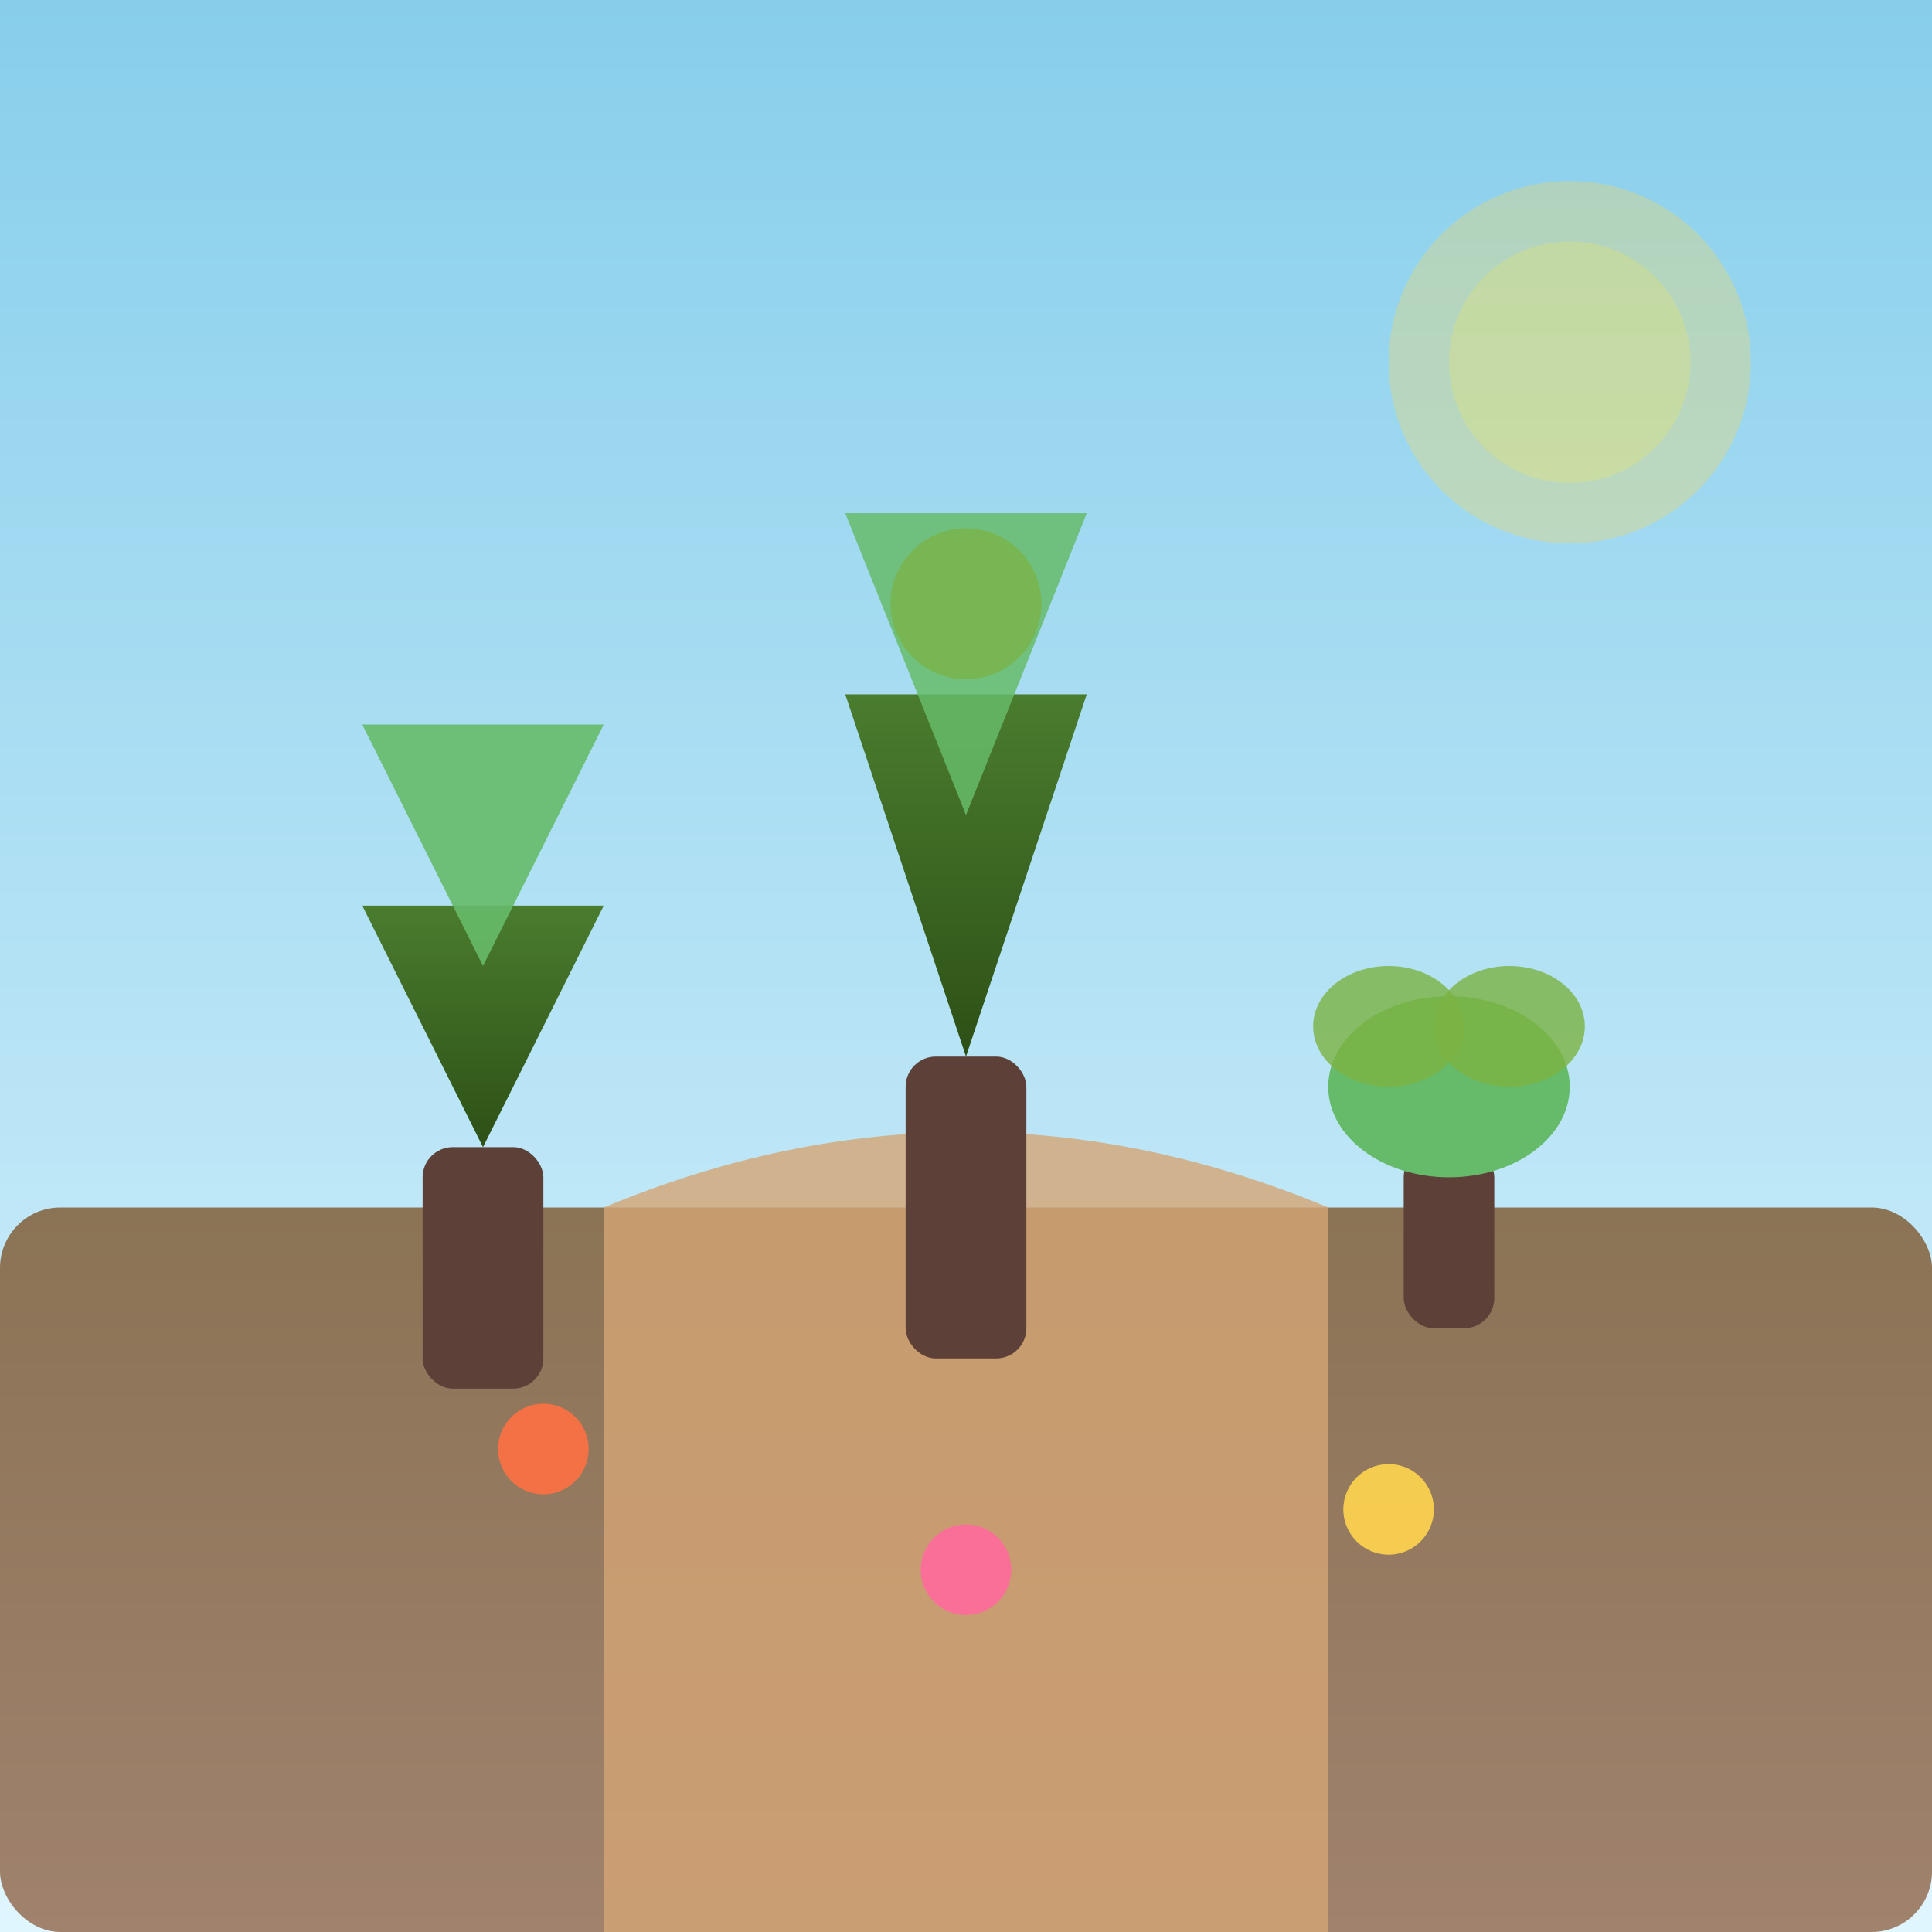
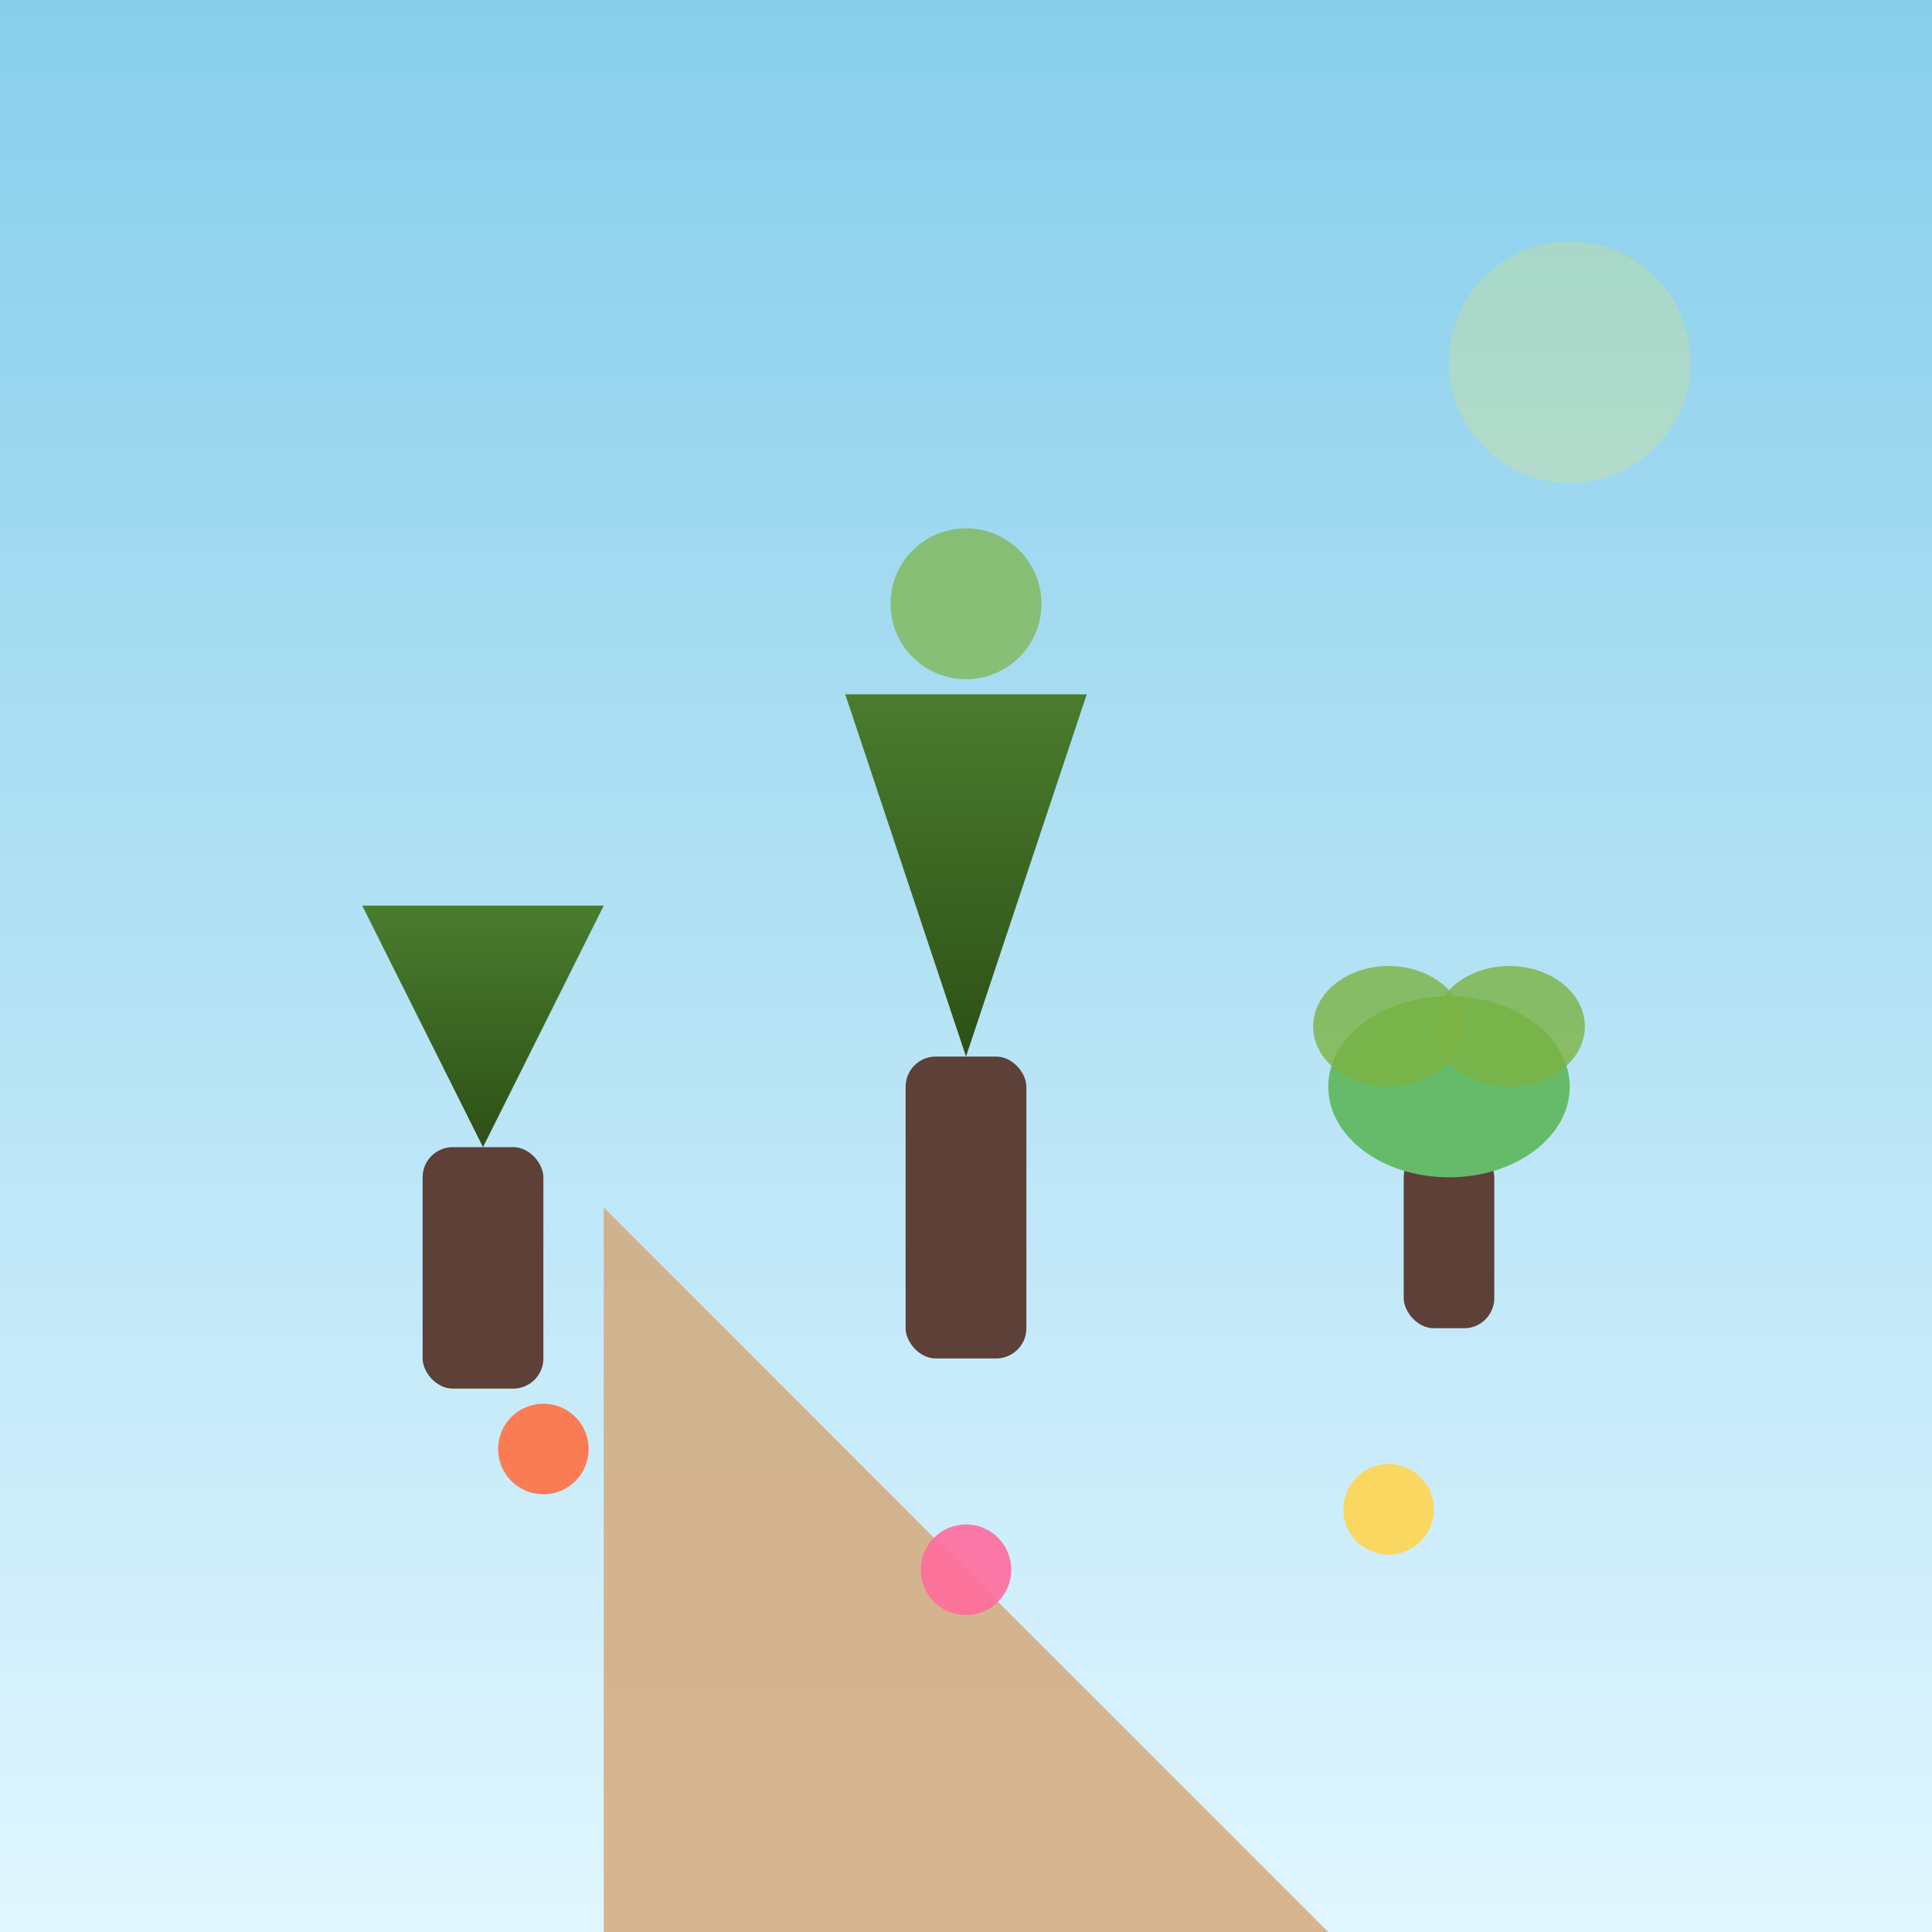
<svg xmlns="http://www.w3.org/2000/svg" viewBox="0 0 64 64">
  <rect x="0" y="0" width="64" height="64" fill="#333333" stroke="none" />
  <defs>
    <linearGradient id="skyGradient" x1="0%" y1="0%" x2="0%" y2="100%">
      <stop offset="0%" style="stop-color:#87CEEB;stop-opacity:1" />
      <stop offset="100%" style="stop-color:#E0F6FF;stop-opacity:1" />
    </linearGradient>
    <linearGradient id="groundGradient" x1="0%" y1="0%" x2="0%" y2="100%">
      <stop offset="0%" style="stop-color:#8B7355;stop-opacity:1" />
      <stop offset="100%" style="stop-color:#A0826D;stop-opacity:1" />
    </linearGradient>
    <linearGradient id="treeGradient" x1="0%" y1="0%" x2="0%" y2="100%">
      <stop offset="0%" style="stop-color:#4a7c2e;stop-opacity:1" />
      <stop offset="100%" style="stop-color:#2d5016;stop-opacity:1" />
    </linearGradient>
  </defs>
  <rect width="64" height="64" fill="url(#skyGradient)" />
-   <circle cx="52" cy="12" r="6" fill="#ffd54f" opacity="0.3" />
  <circle cx="52" cy="12" r="4" fill="#ffeb3b" opacity="0.2" />
-   <rect width="64" height="24" y="40" fill="url(#groundGradient)" rx="2" />
-   <path d="M 20 40 Q 32 35, 44 40 L 44 64 L 20 64 Z" fill="#D4A574" opacity="0.8" />
+   <path d="M 20 40 L 44 64 L 20 64 Z" fill="#D4A574" opacity="0.8" />
  <g transform="translate(12, 20)">
    <rect x="2" y="18" width="4" height="8" fill="#5D4037" rx="1" />
    <polygon points="4,18 0,10 8,10" fill="url(#treeGradient)" />
-     <polygon points="4,12 0,4 8,4" fill="#66bb6a" opacity="0.9" />
  </g>
  <g transform="translate(28, 15)">
    <rect x="2" y="20" width="4" height="10" fill="#5D4037" rx="1" />
    <polygon points="4,20 0,8 8,8" fill="url(#treeGradient)" />
-     <polygon points="4,12 0,2 8,2" fill="#66bb6a" opacity="0.85" />
    <circle cx="4" cy="5" r="2.5" fill="#7cb342" opacity="0.7" />
  </g>
  <g transform="translate(44, 22)">
    <rect x="2.5" y="16" width="3" height="6" fill="#5D4037" rx="1" />
    <ellipse cx="4" cy="14" rx="4" ry="3" fill="#66bb6a" />
    <ellipse cx="2" cy="12" rx="2.5" ry="2" fill="#7cb342" opacity="0.8" />
    <ellipse cx="6" cy="12" rx="2.5" ry="2" fill="#7cb342" opacity="0.8" />
  </g>
  <circle cx="18" cy="48" r="1.5" fill="#ff7043" opacity="0.9" />
  <circle cx="46" cy="50" r="1.5" fill="#ffd54f" opacity="0.9" />
  <circle cx="32" cy="52" r="1.5" fill="#ff6b9d" opacity="0.9" />
</svg>